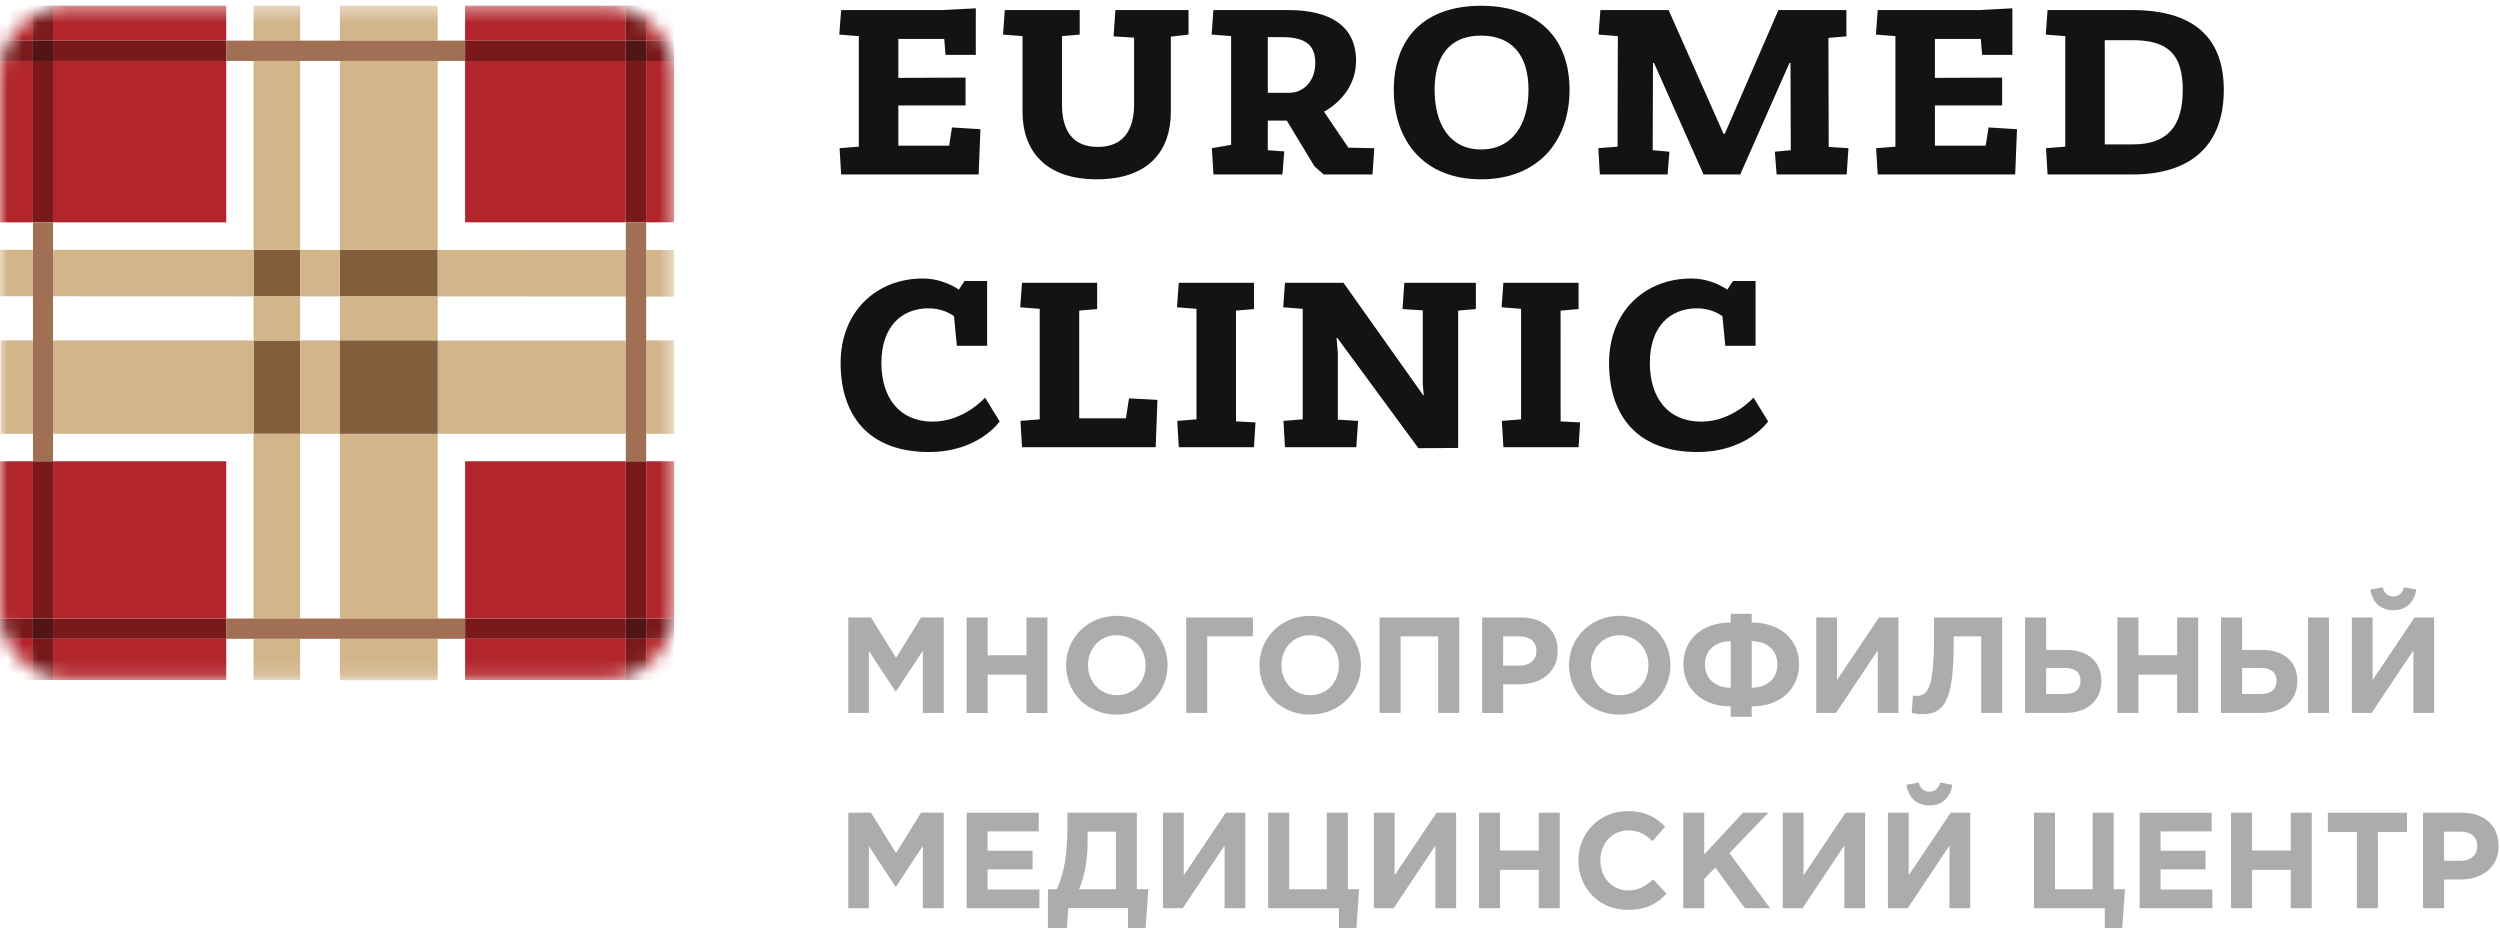
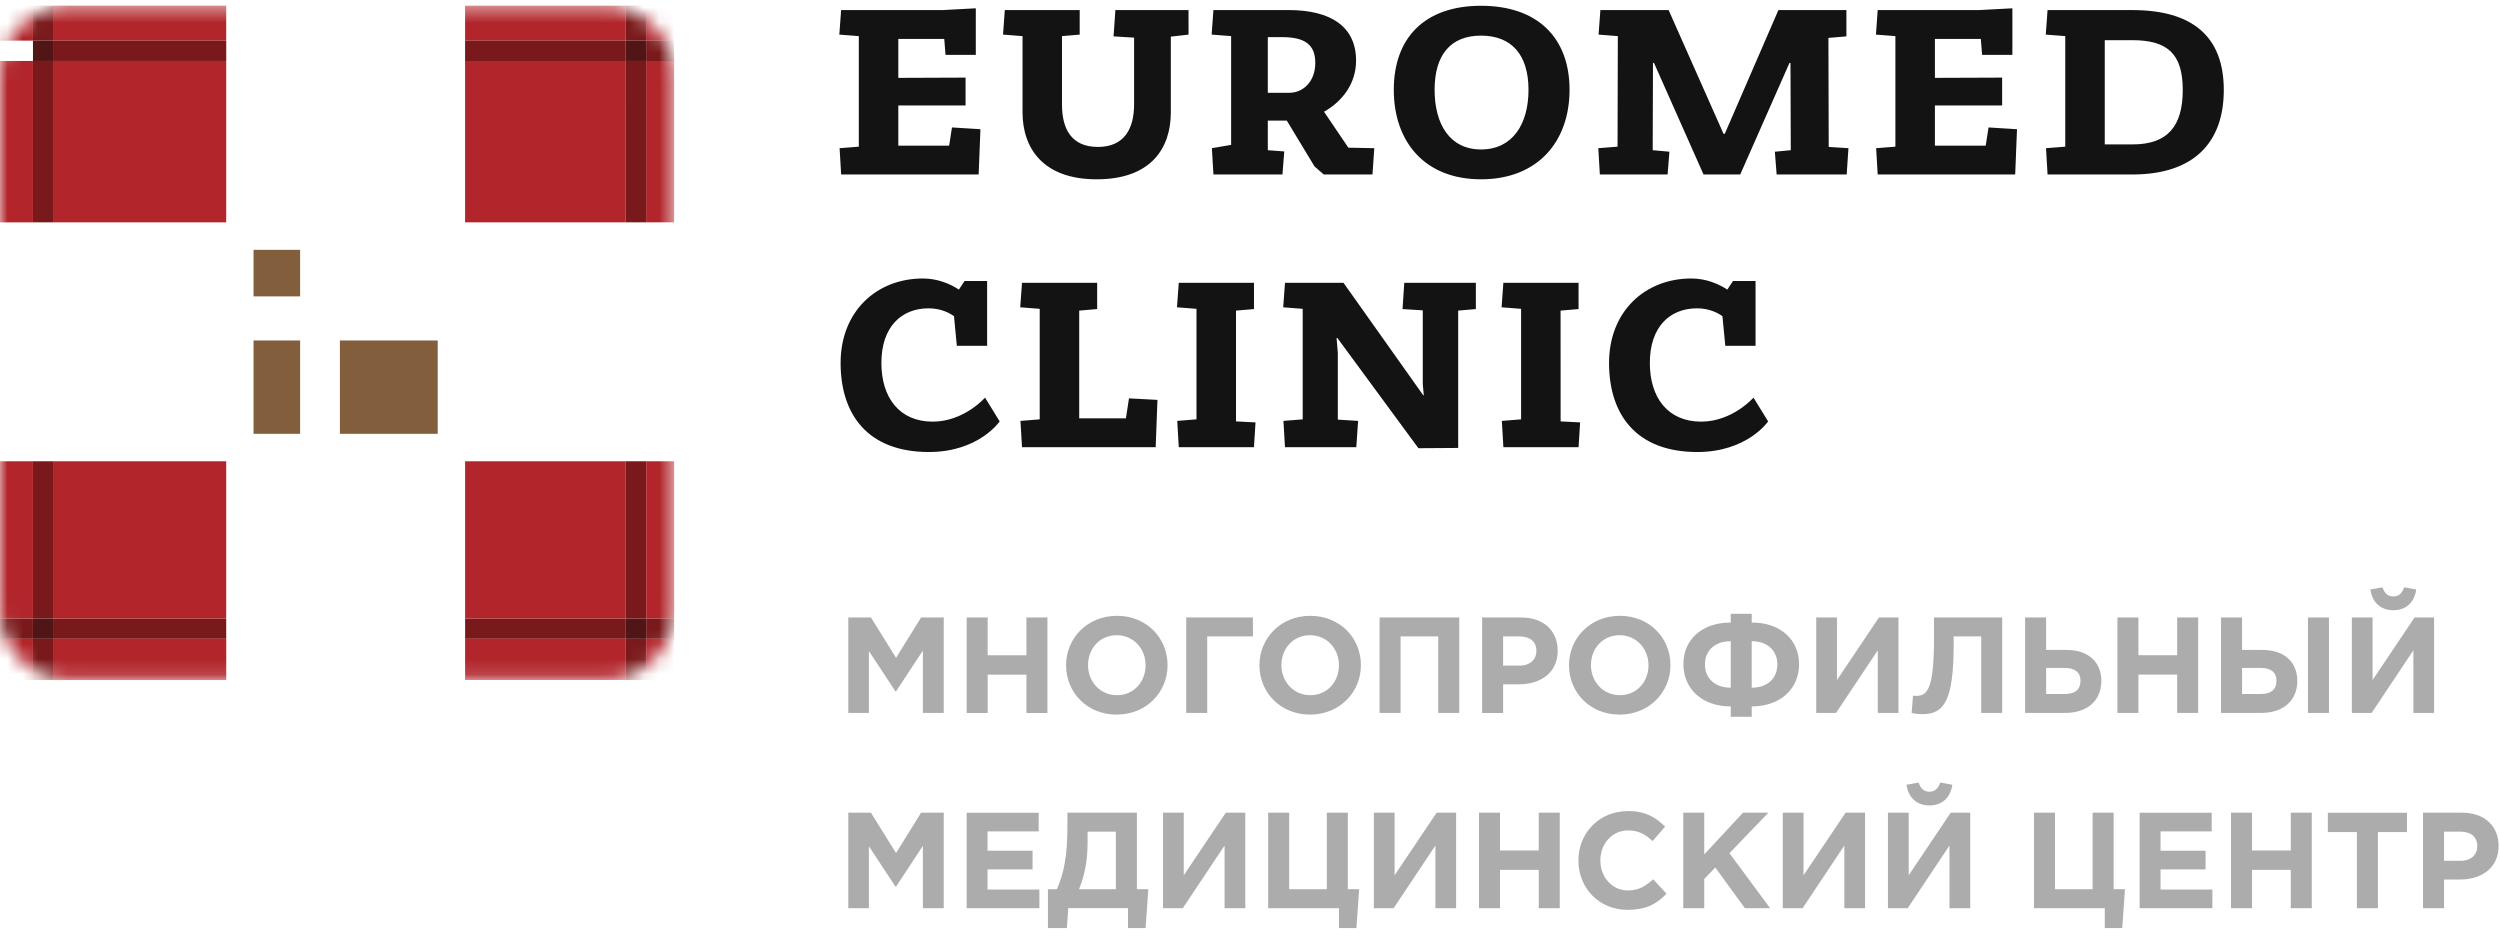
<svg xmlns="http://www.w3.org/2000/svg" width="165" height="62" viewBox="0 0 165 62" fill="none">
  <g clip-path="url(#clip0_2490_344)">
    <path d="M55.413 9.78L55.516 11.516H64.591L64.709 8.528L62.83 8.411L62.644 9.613H59.289V6.959H63.727V5.122L59.289 5.139V2.568H62.321L62.404 3.62H64.403V0.548L62.202 0.665H55.514L55.395 2.284L56.681 2.384V9.68L55.413 9.78ZM78.442 0.665H73.615L73.496 2.401L74.85 2.484V6.892C74.85 8.511 74.191 9.697 72.463 9.697C70.736 9.697 70.091 8.545 70.091 6.892V2.384L71.26 2.284V0.665H66.317L66.2 2.284L67.487 2.384V7.41C67.487 9.781 68.841 11.834 72.38 11.834C75.972 11.834 77.275 9.781 77.275 7.41V2.418L78.444 2.284L78.442 0.665ZM83.675 9.914V7.96H84.93L86.757 10.982L87.367 11.516H90.584L90.703 9.78L88.992 9.746L87.385 7.375C88.57 6.708 89.501 5.539 89.501 4.003C89.501 1.782 87.874 0.664 85.046 0.664H80.085L79.968 2.283L81.254 2.383V9.562L79.984 9.779L80.087 11.515H84.642L84.761 9.995L83.675 9.914ZM83.675 2.451H84.609C86.115 2.451 86.809 2.935 86.809 4.154C86.809 5.373 86.013 6.124 85.099 6.124H83.675V2.451ZM103.59 5.924C103.59 2.518 101.507 0.381 97.748 0.381C94.005 0.381 91.99 2.518 91.99 5.924C91.99 9.33 94.005 11.834 97.748 11.834C101.507 11.833 103.59 9.33 103.59 5.924ZM97.748 9.864C95.683 9.864 94.684 8.195 94.684 5.924C94.684 3.653 95.716 2.351 97.748 2.351C99.796 2.351 100.881 3.653 100.881 5.924C100.881 8.195 99.829 9.864 97.748 9.864ZM120.676 2.501L121.863 2.401V0.665H117.375L113.836 8.829H113.752L110.129 0.665H105.625L105.506 2.284L106.777 2.384L106.758 9.68L105.488 9.78L105.59 11.516H110.062L110.181 10.013L109.078 9.913L109.097 4.154H109.164L112.433 11.516H114.855L118.105 4.154H118.172L118.191 9.913L117.14 10.013L117.258 11.516H121.881L121.998 9.78L120.695 9.697L120.676 2.501ZM131.057 9.613H127.704V6.959H132.141V5.122L127.704 5.139V2.568H130.733L130.819 3.62H132.817V0.548L130.616 0.665H123.928L123.811 2.284L125.096 2.384V9.68L123.825 9.78L123.928 11.516H133.003L133.122 8.528L131.243 8.411L131.057 9.613ZM140.727 0.665H135.139L135.02 2.284L136.307 2.384V9.68L135.036 9.78L135.139 11.516H140.743C144.755 11.516 146.77 9.446 146.77 5.94C146.771 2.351 144.639 0.665 140.727 0.665ZM140.76 9.53H138.914V2.651H140.726C143.045 2.651 144.062 3.536 144.062 5.94C144.062 8.328 143.062 9.53 140.76 9.53ZM61.559 27.828C59.374 27.828 58.172 26.26 58.172 23.955C58.172 21.569 59.492 20.35 61.288 20.35C62.117 20.35 62.678 20.666 62.964 20.868L63.151 22.821H65.15V18.547H63.66L63.286 19.114C62.727 18.747 61.898 18.38 60.916 18.38C57.834 18.38 55.48 20.568 55.48 23.956C55.48 27.345 57.258 29.833 61.306 29.833C64.608 29.833 65.978 27.813 65.978 27.813L65.013 26.243C65.013 26.243 63.624 27.828 61.559 27.828ZM74.311 27.611H71.228V20.5L72.413 20.399V18.663H67.453L67.334 20.282L68.621 20.383V27.677L67.35 27.779L67.453 29.515H76.275L76.392 26.392L74.513 26.292L74.311 27.611ZM81.576 20.5L82.763 20.399V18.663H77.799L77.681 20.282L78.968 20.383V27.677L77.698 27.779L77.799 29.515H82.761L82.864 27.878L81.576 27.812V20.5H81.576ZM92.566 20.399L93.903 20.482V25.341L93.969 26.091H93.936L88.669 18.663H84.809L84.692 20.282L85.978 20.383V27.677L84.707 27.779L84.809 29.515H89.516L89.635 27.779L88.296 27.695V23.287L88.213 22.303H88.264L93.615 29.582L96.24 29.564V20.5L97.407 20.399V18.663H92.683L92.566 20.399ZM102.998 20.5L104.185 20.399V18.663H99.222L99.105 20.282L100.392 20.383V27.677L99.121 27.779L99.224 29.515H104.186L104.288 27.878L103.001 27.812L102.998 20.5ZM112.277 27.828C110.09 27.828 108.89 26.26 108.89 23.955C108.89 21.569 110.209 20.35 112.004 20.35C112.834 20.35 113.394 20.666 113.681 20.868L113.869 22.821H115.867V18.547H114.377L114.004 19.114C113.445 18.747 112.615 18.38 111.633 18.38C108.554 18.38 106.197 20.568 106.197 23.956C106.197 27.345 107.976 29.833 112.023 29.833C115.324 29.833 116.697 27.813 116.697 27.813L115.73 26.243C115.73 26.243 114.344 27.828 112.277 27.828Z" fill="#131313" />
    <path d="M59.139 43.417L57.482 40.753H55.988V47.055H57.347V42.968L59.102 45.632H59.138L60.91 42.941V47.055H62.287V40.753H60.792L59.139 43.417ZM67.743 43.248H65.186V40.754H63.8V47.056H65.187V44.526H67.744V47.056H69.131V40.754H67.744V43.248H67.743ZM73.719 40.644C71.774 40.644 70.361 42.112 70.361 43.903C70.361 45.715 71.757 47.164 73.701 47.164C75.645 47.164 77.059 45.695 77.059 43.903C77.059 42.093 75.664 40.644 73.719 40.644ZM73.719 45.882C72.602 45.882 71.81 44.983 71.81 43.903C71.81 42.805 72.583 41.924 73.701 41.924C74.817 41.924 75.609 42.824 75.609 43.903C75.609 45.001 74.835 45.882 73.719 45.882ZM78.29 47.054H79.676V42.003H82.693V40.751H78.29V47.054ZM86.48 40.644C84.536 40.644 83.123 42.112 83.123 43.903C83.123 45.715 84.519 47.164 86.463 47.164C88.407 47.164 89.82 45.695 89.82 43.903C89.82 42.093 88.426 40.644 86.48 40.644ZM86.48 45.882C85.365 45.882 84.572 44.983 84.572 43.903C84.572 42.805 85.346 41.924 86.463 41.924C87.58 41.924 88.371 42.824 88.371 43.903C88.371 45.001 87.598 45.882 86.48 45.882ZM91.052 47.054H92.439V42.003H94.922V47.054H96.31V40.751H91.052V47.054ZM99.206 45.164H100.26C101.673 45.164 102.808 44.408 102.808 42.949C102.808 41.643 101.9 40.754 100.396 40.754H97.82V47.056H99.206V45.164ZM99.206 42.003H100.277C100.97 42.003 101.402 42.335 101.402 42.956C101.402 43.516 100.998 43.93 100.304 43.93H99.204L99.206 42.003ZM106.91 40.644C104.967 40.644 103.554 42.112 103.554 43.903C103.554 45.715 104.95 47.164 106.894 47.164C108.838 47.164 110.25 45.695 110.25 43.903C110.25 42.093 108.855 40.644 106.91 40.644ZM106.91 45.882C105.795 45.882 105.002 44.983 105.002 43.903C105.002 42.805 105.776 41.924 106.894 41.924C108.01 41.924 108.801 42.824 108.801 43.903C108.801 45.001 108.027 45.882 106.91 45.882ZM114.229 46.623V47.308H115.614V46.623C117.559 46.623 118.739 45.416 118.739 43.832C118.739 42.248 117.542 41.086 115.614 41.086V40.51H114.229V41.086C112.292 41.086 111.104 42.248 111.104 43.824C111.104 45.416 112.283 46.623 114.229 46.623ZM115.613 42.319C116.631 42.319 117.306 42.923 117.306 43.849C117.306 44.794 116.629 45.389 115.613 45.389V42.319ZM114.229 42.319V45.389C113.21 45.389 112.526 44.794 112.526 43.849C112.525 42.921 113.211 42.319 114.229 42.319ZM125.299 47.054V40.751H124.013L121.24 44.884V40.751H119.871V47.054H121.178L123.933 42.921V47.054H125.299ZM127.646 42.057C127.646 45.453 127.222 45.928 126.476 45.928C126.383 45.928 126.322 45.919 126.258 45.909L126.168 47.054C126.338 47.099 126.672 47.134 126.897 47.134C128.337 47.134 128.942 46.19 128.942 42.481V42.003H130.76V47.054H132.145V40.751H127.645V42.057H127.646ZM138.689 44.938C138.689 43.707 137.842 42.895 136.383 42.895H135.043V40.751H133.656V47.054H136.293C137.771 47.054 138.689 46.235 138.689 44.938ZM135.045 45.803V44.083H136.269C136.961 44.083 137.314 44.389 137.314 44.919C137.314 45.505 136.961 45.803 136.279 45.803H135.045ZM143.693 47.054H145.08V40.751H143.693V43.245H141.136V40.751H139.748V47.054H141.136V44.524H143.693V47.054ZM153.711 40.751H152.326V47.054H153.711V40.751ZM151.623 44.938C151.623 43.707 150.777 42.895 149.318 42.895H147.976V40.751H146.588V47.054H149.228C150.705 47.054 151.623 46.235 151.623 44.938ZM147.977 45.803V44.083H149.202C149.895 44.083 150.247 44.389 150.247 44.919C150.247 45.505 149.895 45.803 149.212 45.803H147.977ZM157.959 40.275C158.787 40.275 159.347 39.771 159.472 38.908L158.67 38.762C158.554 39.13 158.336 39.366 157.959 39.366C157.58 39.366 157.363 39.132 157.248 38.762L156.445 38.908C156.572 39.771 157.131 40.275 157.959 40.275ZM160.65 47.054V40.751H159.363L156.59 44.884V40.751H155.222V47.054H156.529L159.283 42.921V47.054H160.65ZM59.139 56.302L57.482 53.637H55.988V59.939H57.347V55.851L59.102 58.517H59.138L60.91 55.826V59.939H62.287V53.637H60.792L59.139 56.302ZM65.178 57.382H68.149V56.149H65.178V54.871H68.554V53.639H63.8V59.941H68.599V58.708H65.178V57.382ZM75.034 53.637H70.451V54.374C70.451 56.525 70.226 57.598 69.758 58.686H69.164V61.252H70.415L70.505 59.938H74.448V61.252H75.609L75.789 58.686H75.033L75.034 53.637ZM73.647 58.687H71.215C71.575 57.814 71.782 56.86 71.782 55.528V54.888H73.645L73.647 58.687ZM78.128 57.769V53.637H76.76V59.939H78.066L80.821 55.806V59.939H82.189V53.637H80.902L78.128 57.769ZM88.957 53.637H87.57V58.687H85.086V53.637H83.699V59.939H88.371V61.253H89.523L89.703 58.687H88.957V53.637ZM92.043 57.769V53.637H90.674V59.939H91.981L94.736 55.806V59.939H96.104V53.637H94.816L92.043 57.769ZM101.557 56.13H99V53.637H97.613V59.939H99V57.41H101.558V59.939H102.944V53.637H101.558L101.557 56.13ZM107.451 58.769C106.371 58.769 105.623 57.869 105.623 56.789C105.623 55.69 106.39 54.809 107.451 54.809C108.171 54.809 108.585 55.07 109.071 55.51L109.899 54.557C109.314 53.981 108.648 53.531 107.459 53.531C105.523 53.531 104.174 54.999 104.174 56.792C104.174 58.618 105.551 60.05 107.406 60.05C108.621 60.05 109.342 59.673 109.99 58.98L109.107 58.035C108.612 58.48 108.171 58.769 107.451 58.769ZM116.713 53.637H115.039L112.48 56.392V53.637H111.094V59.939H112.48V58.012L113.209 57.255L115.162 59.939H116.828L114.144 56.311L116.713 53.637ZM119.033 57.769V53.637H117.664V59.939H118.972L121.726 55.806V59.939H123.095V53.637H121.808L119.033 57.769ZM125.973 57.769V53.637H124.604V59.939H125.911L128.665 55.806V59.939H130.034V53.637H128.747L125.973 57.769ZM127.34 53.16C128.168 53.16 128.728 52.656 128.855 51.793L128.054 51.648C127.937 52.017 127.72 52.252 127.34 52.252C126.963 52.252 126.746 52.019 126.629 51.648L125.828 51.793C125.955 52.656 126.512 53.16 127.34 53.16ZM139.5 53.637H138.113V58.687H135.629V53.637H134.242V59.939H138.916V61.253H140.068L140.248 58.687H139.5V53.637ZM142.596 57.382H145.567V56.149H142.596V54.871H145.971V53.639H141.216V59.941H146.016V58.708H142.596V57.382ZM151.191 56.13H148.633V53.637H147.246V59.939H148.633V57.41H151.191V59.939H152.578V53.637H151.191V56.13ZM153.637 54.916H155.555V59.939H156.942V54.916H158.86V53.639H153.637V54.916ZM162.494 53.637H159.92V59.939H161.308V58.048H162.361C163.775 58.048 164.908 57.292 164.908 55.833C164.906 54.529 163.998 53.637 162.494 53.637ZM162.404 56.815H161.306V54.888H162.375C163.068 54.888 163.5 55.221 163.5 55.843C163.502 56.401 163.098 56.815 162.404 56.815Z" fill="#ACACAC" />
    <mask id="mask0_2490_344" style="mask-type:luminance" maskUnits="userSpaceOnUse" x="0" y="0" width="45" height="45">
      <path d="M44.495 40.271C44.495 42.822 42.426 44.889 39.874 44.889H4.62C2.068 44.889 0 42.822 0 40.271V4.998C0 2.446 2.068 0.378 4.62 0.378H39.874C42.425 0.378 44.495 2.446 44.495 4.998V40.271Z" fill="white" />
    </mask>
    <g mask="url(#mask0_2490_344)">
      <path d="M44.493 0.372H42.646V2.682H44.493V0.372ZM41.302 0.372H30.695V2.682H41.301L41.302 0.372ZM44.493 4.023H42.646V14.675H44.493V4.023ZM41.302 4.023H30.695V14.675H41.301L41.302 4.023Z" fill="#B1252B" />
    </g>
    <mask id="mask1_2490_344" style="mask-type:luminance" maskUnits="userSpaceOnUse" x="0" y="0" width="45" height="45">
      <path d="M44.495 40.271C44.495 42.822 42.426 44.889 39.874 44.889H4.62C2.068 44.889 0 42.822 0 40.271V4.998C0 2.446 2.068 0.378 4.62 0.378H39.874C42.425 0.378 44.495 2.446 44.495 4.998V40.271Z" fill="white" />
    </mask>
    <g mask="url(#mask1_2490_344)">
      <path d="M14.93 0.372H0V14.677H2.175V4.023H0V2.682H2.175V0.426H3.5V2.681H14.93V0.372ZM14.93 4.023H3.5V14.675H14.93V4.023Z" fill="#B1252B" />
    </g>
    <mask id="mask2_2490_344" style="mask-type:luminance" maskUnits="userSpaceOnUse" x="0" y="0" width="45" height="45">
      <path d="M44.495 40.271C44.495 42.822 42.426 44.889 39.874 44.889H4.62C2.068 44.889 0 42.822 0 40.271V4.998C0 2.446 2.068 0.378 4.62 0.378H39.874C42.425 0.378 44.495 2.446 44.495 4.998V40.271Z" fill="white" />
    </mask>
    <g mask="url(#mask2_2490_344)">
      <path d="M19.808 16.489H16.734V19.561H19.808V16.489Z" fill="#825E3D" />
    </g>
    <mask id="mask3_2490_344" style="mask-type:luminance" maskUnits="userSpaceOnUse" x="0" y="0" width="45" height="45">
      <path d="M44.495 40.271C44.495 42.822 42.426 44.889 39.874 44.889H4.62C2.068 44.889 0 42.822 0 40.271V4.998C0 2.446 2.068 0.378 4.62 0.378H39.874C42.425 0.378 44.495 2.446 44.495 4.998V40.271Z" fill="white" />
    </mask>
    <g mask="url(#mask3_2490_344)">
      <path d="M19.808 22.472H16.734V28.632H19.808V22.472Z" fill="#825E3D" />
    </g>
    <mask id="mask4_2490_344" style="mask-type:luminance" maskUnits="userSpaceOnUse" x="0" y="0" width="45" height="45">
-       <path d="M44.495 40.271C44.495 42.822 42.426 44.889 39.874 44.889H4.62C2.068 44.889 0 42.822 0 40.271V4.998C0 2.446 2.068 0.378 4.62 0.378H39.874C42.425 0.378 44.495 2.446 44.495 4.998V40.271Z" fill="white" />
-     </mask>
+       </mask>
    <g mask="url(#mask4_2490_344)">
      <path d="M28.89 16.495H22.434V19.565H28.89V16.495Z" fill="#825E3D" />
    </g>
    <mask id="mask5_2490_344" style="mask-type:luminance" maskUnits="userSpaceOnUse" x="0" y="0" width="45" height="45">
      <path d="M44.495 40.271C44.495 42.822 42.426 44.889 39.874 44.889H4.62C2.068 44.889 0 42.822 0 40.271V4.998C0 2.446 2.068 0.378 4.62 0.378H39.874C42.425 0.378 44.495 2.446 44.495 4.998V40.271Z" fill="white" />
    </mask>
    <g mask="url(#mask5_2490_344)">
-       <path d="M22.434 30.441V40.822H28.889V30.441V28.632H22.434V30.441ZM22.434 44.896H28.89V42.162H22.434V44.896ZM22.434 22.473H28.889V19.566L22.434 19.565V22.473ZM28.888 14.676V4.024H22.433V14.676V16.495L28.888 16.496V14.676ZM28.888 0.372H22.432V2.682H28.888V0.372ZM16.735 30.441V40.822H19.809V30.441V28.632H16.735V30.441ZM16.735 44.878H19.809V42.161H16.735V44.878ZM19.81 19.561H16.736V22.472H19.81V19.561ZM19.81 14.676V4.024H16.736V14.676V16.489L19.81 16.491V14.676ZM19.81 0.372H16.736V2.682H19.81V0.372ZM0.036 28.632H2.175V22.472H0.036V28.632ZM3.5 28.632H16.735L16.736 22.472H3.5V28.632ZM19.809 28.632H22.434V22.473L19.81 22.472L19.809 28.632ZM41.304 22.473H28.889L28.888 28.633H41.304V22.473ZM42.648 28.632H44.495V22.472H42.648V28.632ZM42.648 19.574H44.495V16.5H42.648V19.574ZM28.888 19.565L41.304 19.573V16.5L28.888 16.496V19.565ZM22.434 19.564L22.433 16.495L19.81 16.492V19.561L22.434 19.564ZM0 19.555H2.175V16.488H0V19.555ZM3.5 16.488V19.555L16.736 19.561V16.489L3.5 16.488Z" fill="#D2B58B" />
-     </g>
+       </g>
    <mask id="mask6_2490_344" style="mask-type:luminance" maskUnits="userSpaceOnUse" x="0" y="0" width="45" height="45">
      <path d="M44.495 40.271C44.495 42.822 42.426 44.889 39.874 44.889H4.62C2.068 44.889 0 42.822 0 40.271V4.998C0 2.446 2.068 0.378 4.62 0.378H39.874C42.425 0.378 44.495 2.446 44.495 4.998V40.271Z" fill="white" />
    </mask>
    <g mask="url(#mask6_2490_344)">
      <path d="M28.89 22.472H22.434V28.632H28.89V22.472Z" fill="#825E3D" />
    </g>
    <mask id="mask7_2490_344" style="mask-type:luminance" maskUnits="userSpaceOnUse" x="0" y="0" width="45" height="45">
      <path d="M44.495 40.271C44.495 42.822 42.426 44.889 39.874 44.889H4.62C2.068 44.889 0 42.822 0 40.271V4.998C0 2.446 2.068 0.378 4.62 0.378H39.874C42.425 0.378 44.495 2.446 44.495 4.998V40.271Z" fill="white" />
    </mask>
    <g mask="url(#mask7_2490_344)">
      <path d="M3.501 0.426H2.176V2.681H3.501V0.426ZM3.501 4.023H2.176V14.675H3.501V4.023Z" fill="#7A191B" />
    </g>
    <mask id="mask8_2490_344" style="mask-type:luminance" maskUnits="userSpaceOnUse" x="0" y="0" width="45" height="45">
      <path d="M44.495 40.271C44.495 42.822 42.426 44.889 39.874 44.889H4.62C2.068 44.889 0 42.822 0 40.271V4.998C0 2.446 2.068 0.378 4.62 0.378H39.874C42.425 0.378 44.495 2.446 44.495 4.998V40.271Z" fill="white" />
    </mask>
    <g mask="url(#mask8_2490_344)">
      <path d="M3.5 30.443H2.176V40.824H3.5V30.443Z" fill="#7A191B" />
    </g>
    <mask id="mask9_2490_344" style="mask-type:luminance" maskUnits="userSpaceOnUse" x="0" y="0" width="45" height="45">
      <path d="M44.495 40.271C44.495 42.822 42.426 44.889 39.874 44.889H4.62C2.068 44.889 0 42.822 0 40.271V4.998C0 2.446 2.068 0.378 4.62 0.378H39.874C42.425 0.378 44.495 2.446 44.495 4.998V40.271Z" fill="white" />
    </mask>
    <g mask="url(#mask9_2490_344)">
      <path d="M3.5 42.16H2.176V44.885H3.5V42.16Z" fill="#7A191B" />
    </g>
    <mask id="mask10_2490_344" style="mask-type:luminance" maskUnits="userSpaceOnUse" x="0" y="0" width="45" height="45">
      <path d="M44.495 40.271C44.495 42.822 42.426 44.889 39.874 44.889H4.62C2.068 44.889 0 42.822 0 40.271V4.998C0 2.446 2.068 0.378 4.62 0.378H39.874C42.425 0.378 44.495 2.446 44.495 4.998V40.271Z" fill="white" />
    </mask>
    <g mask="url(#mask10_2490_344)">
      <path d="M42.649 0.372H41.305V2.682H42.649V0.372ZM42.649 4.023H41.305V14.675H42.649V4.023Z" fill="#7A191B" />
    </g>
    <mask id="mask11_2490_344" style="mask-type:luminance" maskUnits="userSpaceOnUse" x="0" y="0" width="45" height="45">
      <path d="M44.495 40.271C44.495 42.822 42.426 44.889 39.874 44.889H4.62C2.068 44.889 0 42.822 0 40.271V4.998C0 2.446 2.068 0.378 4.62 0.378H39.874C42.425 0.378 44.495 2.446 44.495 4.998V40.271Z" fill="white" />
    </mask>
    <g mask="url(#mask11_2490_344)">
      <path d="M42.649 30.443H41.305V40.824H42.649V30.443Z" fill="#7A191B" />
    </g>
    <mask id="mask12_2490_344" style="mask-type:luminance" maskUnits="userSpaceOnUse" x="0" y="0" width="45" height="45">
      <path d="M44.495 40.271C44.495 42.822 42.426 44.889 39.874 44.889H4.62C2.068 44.889 0 42.822 0 40.271V4.998C0 2.446 2.068 0.378 4.62 0.378H39.874C42.425 0.378 44.495 2.446 44.495 4.998V40.271Z" fill="white" />
    </mask>
    <g mask="url(#mask12_2490_344)">
      <path d="M42.649 42.16H41.305V44.885H42.649V42.16Z" fill="#7A191B" />
    </g>
    <mask id="mask13_2490_344" style="mask-type:luminance" maskUnits="userSpaceOnUse" x="0" y="0" width="45" height="45">
      <path d="M44.495 40.271C44.495 42.822 42.426 44.889 39.874 44.889H4.62C2.068 44.889 0 42.822 0 40.271V4.998C0 2.446 2.068 0.378 4.62 0.378H39.874C42.425 0.378 44.495 2.446 44.495 4.998V40.271Z" fill="white" />
    </mask>
    <g mask="url(#mask13_2490_344)">
      <path d="M44.495 40.824H42.648V42.162H44.495V40.824ZM41.304 40.824H30.697V42.162H41.303L41.304 40.824ZM14.93 40.824H3.5V42.162H14.93V40.824Z" fill="#7A191B" />
    </g>
    <mask id="mask14_2490_344" style="mask-type:luminance" maskUnits="userSpaceOnUse" x="0" y="0" width="45" height="45">
      <path d="M44.495 40.271C44.495 42.822 42.426 44.889 39.874 44.889H4.62C2.068 44.889 0 42.822 0 40.271V4.998C0 2.446 2.068 0.378 4.62 0.378H39.874C42.425 0.378 44.495 2.446 44.495 4.998V40.271Z" fill="white" />
    </mask>
    <g mask="url(#mask14_2490_344)">
      <path d="M2.174 40.824H0V42.162H2.174V40.824Z" fill="#7A191B" />
    </g>
    <mask id="mask15_2490_344" style="mask-type:luminance" maskUnits="userSpaceOnUse" x="0" y="0" width="45" height="45">
      <path d="M44.495 40.271C44.495 42.822 42.426 44.889 39.874 44.889H4.62C2.068 44.889 0 42.822 0 40.271V4.998C0 2.446 2.068 0.378 4.62 0.378H39.874C42.425 0.378 44.495 2.446 44.495 4.998V40.271Z" fill="white" />
    </mask>
    <g mask="url(#mask15_2490_344)">
      <path d="M3.5 40.824H2.176V42.162H3.5V40.824Z" fill="#521516" />
    </g>
    <mask id="mask16_2490_344" style="mask-type:luminance" maskUnits="userSpaceOnUse" x="0" y="0" width="45" height="45">
      <path d="M44.495 40.271C44.495 42.822 42.426 44.889 39.874 44.889H4.62C2.068 44.889 0 42.822 0 40.271V4.998C0 2.446 2.068 0.378 4.62 0.378H39.874C42.425 0.378 44.495 2.446 44.495 4.998V40.271Z" fill="white" />
    </mask>
    <g mask="url(#mask16_2490_344)">
      <path d="M42.649 40.824H41.305V42.162H42.649V40.824Z" fill="#521516" />
    </g>
    <mask id="mask17_2490_344" style="mask-type:luminance" maskUnits="userSpaceOnUse" x="0" y="0" width="45" height="45">
      <path d="M44.495 40.271C44.495 42.822 42.426 44.889 39.874 44.889H4.62C2.068 44.889 0 42.822 0 40.271V4.998C0 2.446 2.068 0.378 4.62 0.378H39.874C42.425 0.378 44.495 2.446 44.495 4.998V40.271Z" fill="white" />
    </mask>
    <g mask="url(#mask17_2490_344)">
      <path d="M44.493 2.682H42.646V4.024H44.493V2.682ZM41.302 2.682H30.695V4.024H41.301L41.302 2.682Z" fill="#7A191B" />
    </g>
    <mask id="mask18_2490_344" style="mask-type:luminance" maskUnits="userSpaceOnUse" x="0" y="0" width="45" height="45">
      <path d="M44.495 40.271C44.495 42.822 42.426 44.889 39.874 44.889H4.62C2.068 44.889 0 42.822 0 40.271V4.998C0 2.446 2.068 0.378 4.62 0.378H39.874C42.425 0.378 44.495 2.446 44.495 4.998V40.271Z" fill="white" />
    </mask>
    <g mask="url(#mask18_2490_344)">
      <path d="M14.932 2.682H3.5V4.024H14.932V2.682Z" fill="#7A191B" />
    </g>
    <mask id="mask19_2490_344" style="mask-type:luminance" maskUnits="userSpaceOnUse" x="0" y="0" width="45" height="45">
-       <path d="M44.495 40.271C44.495 42.822 42.426 44.889 39.874 44.889H4.62C2.068 44.889 0 42.822 0 40.271V4.998C0 2.446 2.068 0.378 4.62 0.378H39.874C42.425 0.378 44.495 2.446 44.495 4.998V40.271Z" fill="white" />
-     </mask>
+       </mask>
    <g mask="url(#mask19_2490_344)">
-       <path d="M14.931 4.023H30.698V2.682H14.931V4.023ZM14.931 42.16H30.698V40.822H14.931V42.16ZM41.305 30.443H42.649V14.676H41.305V30.443ZM2.176 30.443H3.501V14.676H2.176V30.443Z" fill="#A17054" />
-     </g>
+       </g>
    <mask id="mask20_2490_344" style="mask-type:luminance" maskUnits="userSpaceOnUse" x="0" y="0" width="45" height="45">
      <path d="M44.495 40.271C44.495 42.822 42.426 44.889 39.874 44.889H4.62C2.068 44.889 0 42.822 0 40.271V4.998C0 2.446 2.068 0.378 4.62 0.378H39.874C42.425 0.378 44.495 2.446 44.495 4.998V40.271Z" fill="white" />
    </mask>
    <g mask="url(#mask20_2490_344)">
-       <path d="M2.174 2.682H0V4.024H2.174V2.682Z" fill="#7A191B" />
-     </g>
+       </g>
    <mask id="mask21_2490_344" style="mask-type:luminance" maskUnits="userSpaceOnUse" x="0" y="0" width="45" height="45">
      <path d="M44.495 40.271C44.495 42.822 42.426 44.889 39.874 44.889H4.62C2.068 44.889 0 42.822 0 40.271V4.998C0 2.446 2.068 0.378 4.62 0.378H39.874C42.425 0.378 44.495 2.446 44.495 4.998V40.271Z" fill="white" />
    </mask>
    <g mask="url(#mask21_2490_344)">
      <path d="M3.5 2.682H2.176V4.024H3.5V2.682Z" fill="#521516" />
    </g>
    <mask id="mask22_2490_344" style="mask-type:luminance" maskUnits="userSpaceOnUse" x="0" y="0" width="45" height="45">
      <path d="M44.495 40.271C44.495 42.822 42.426 44.889 39.874 44.889H4.62C2.068 44.889 0 42.822 0 40.271V4.998C0 2.446 2.068 0.378 4.62 0.378H39.874C42.425 0.378 44.495 2.446 44.495 4.998V40.271Z" fill="white" />
    </mask>
    <g mask="url(#mask22_2490_344)">
      <path d="M42.649 2.682H41.305V4.024H42.649V2.682Z" fill="#521516" />
    </g>
    <mask id="mask23_2490_344" style="mask-type:luminance" maskUnits="userSpaceOnUse" x="0" y="0" width="45" height="45">
      <path d="M44.495 40.271C44.495 42.822 42.426 44.889 39.874 44.889H4.62C2.068 44.889 0 42.822 0 40.271V4.998C0 2.446 2.068 0.378 4.62 0.378H39.874C42.425 0.378 44.495 2.446 44.495 4.998V40.271Z" fill="white" />
    </mask>
    <g mask="url(#mask23_2490_344)">
      <path d="M30.697 44.846H30.693V44.882H41.304V42.16H30.697V44.846ZM42.648 40.824H44.495V30.443H42.648V40.824ZM14.932 42.16H3.5V44.885H14.933L14.932 42.16ZM42.648 44.882H44.495V42.16H42.648V44.882ZM0 44.882H2.175V42.16H0V44.882ZM30.697 40.824H41.303V30.443H30.697V40.824ZM0 40.824H2.175V30.443H0V40.824ZM14.93 30.443H3.5V40.824H14.93V30.443Z" fill="#B1252B" />
    </g>
  </g>
  <defs>
    <clipPath id="clip0_2490_344">
      <rect width="164.906" height="61.253" fill="white" />
    </clipPath>
  </defs>
</svg>